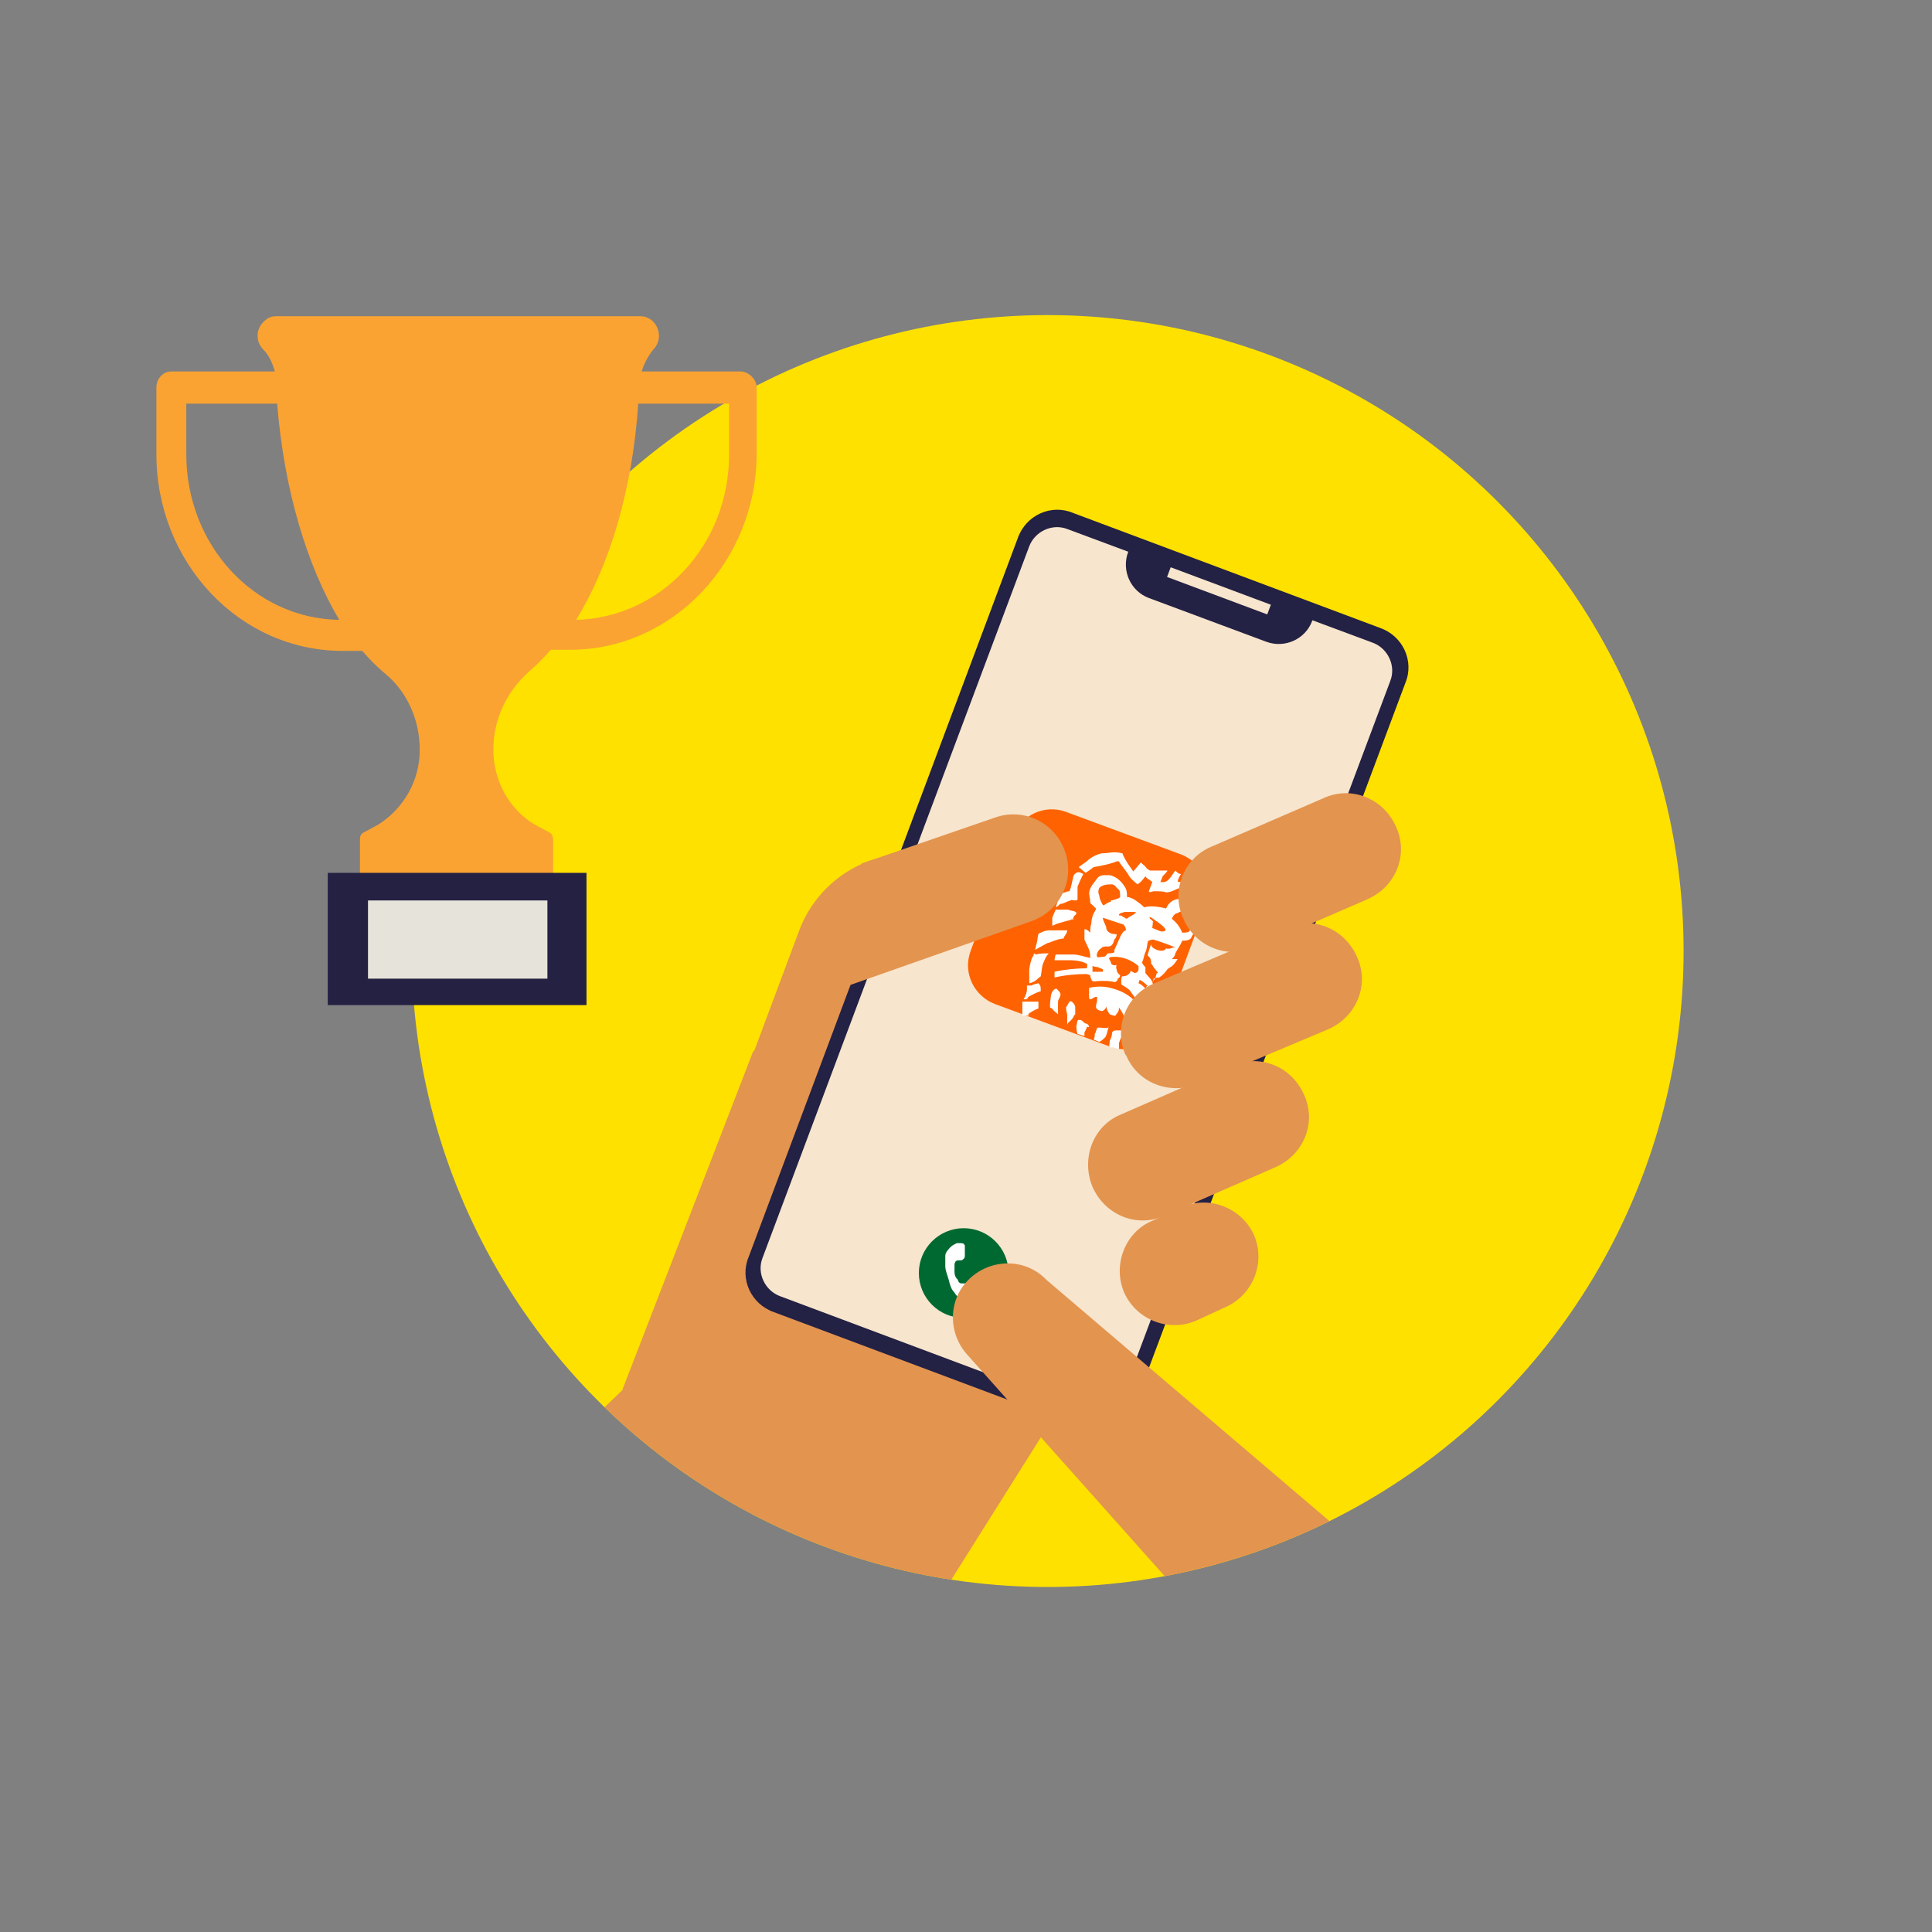
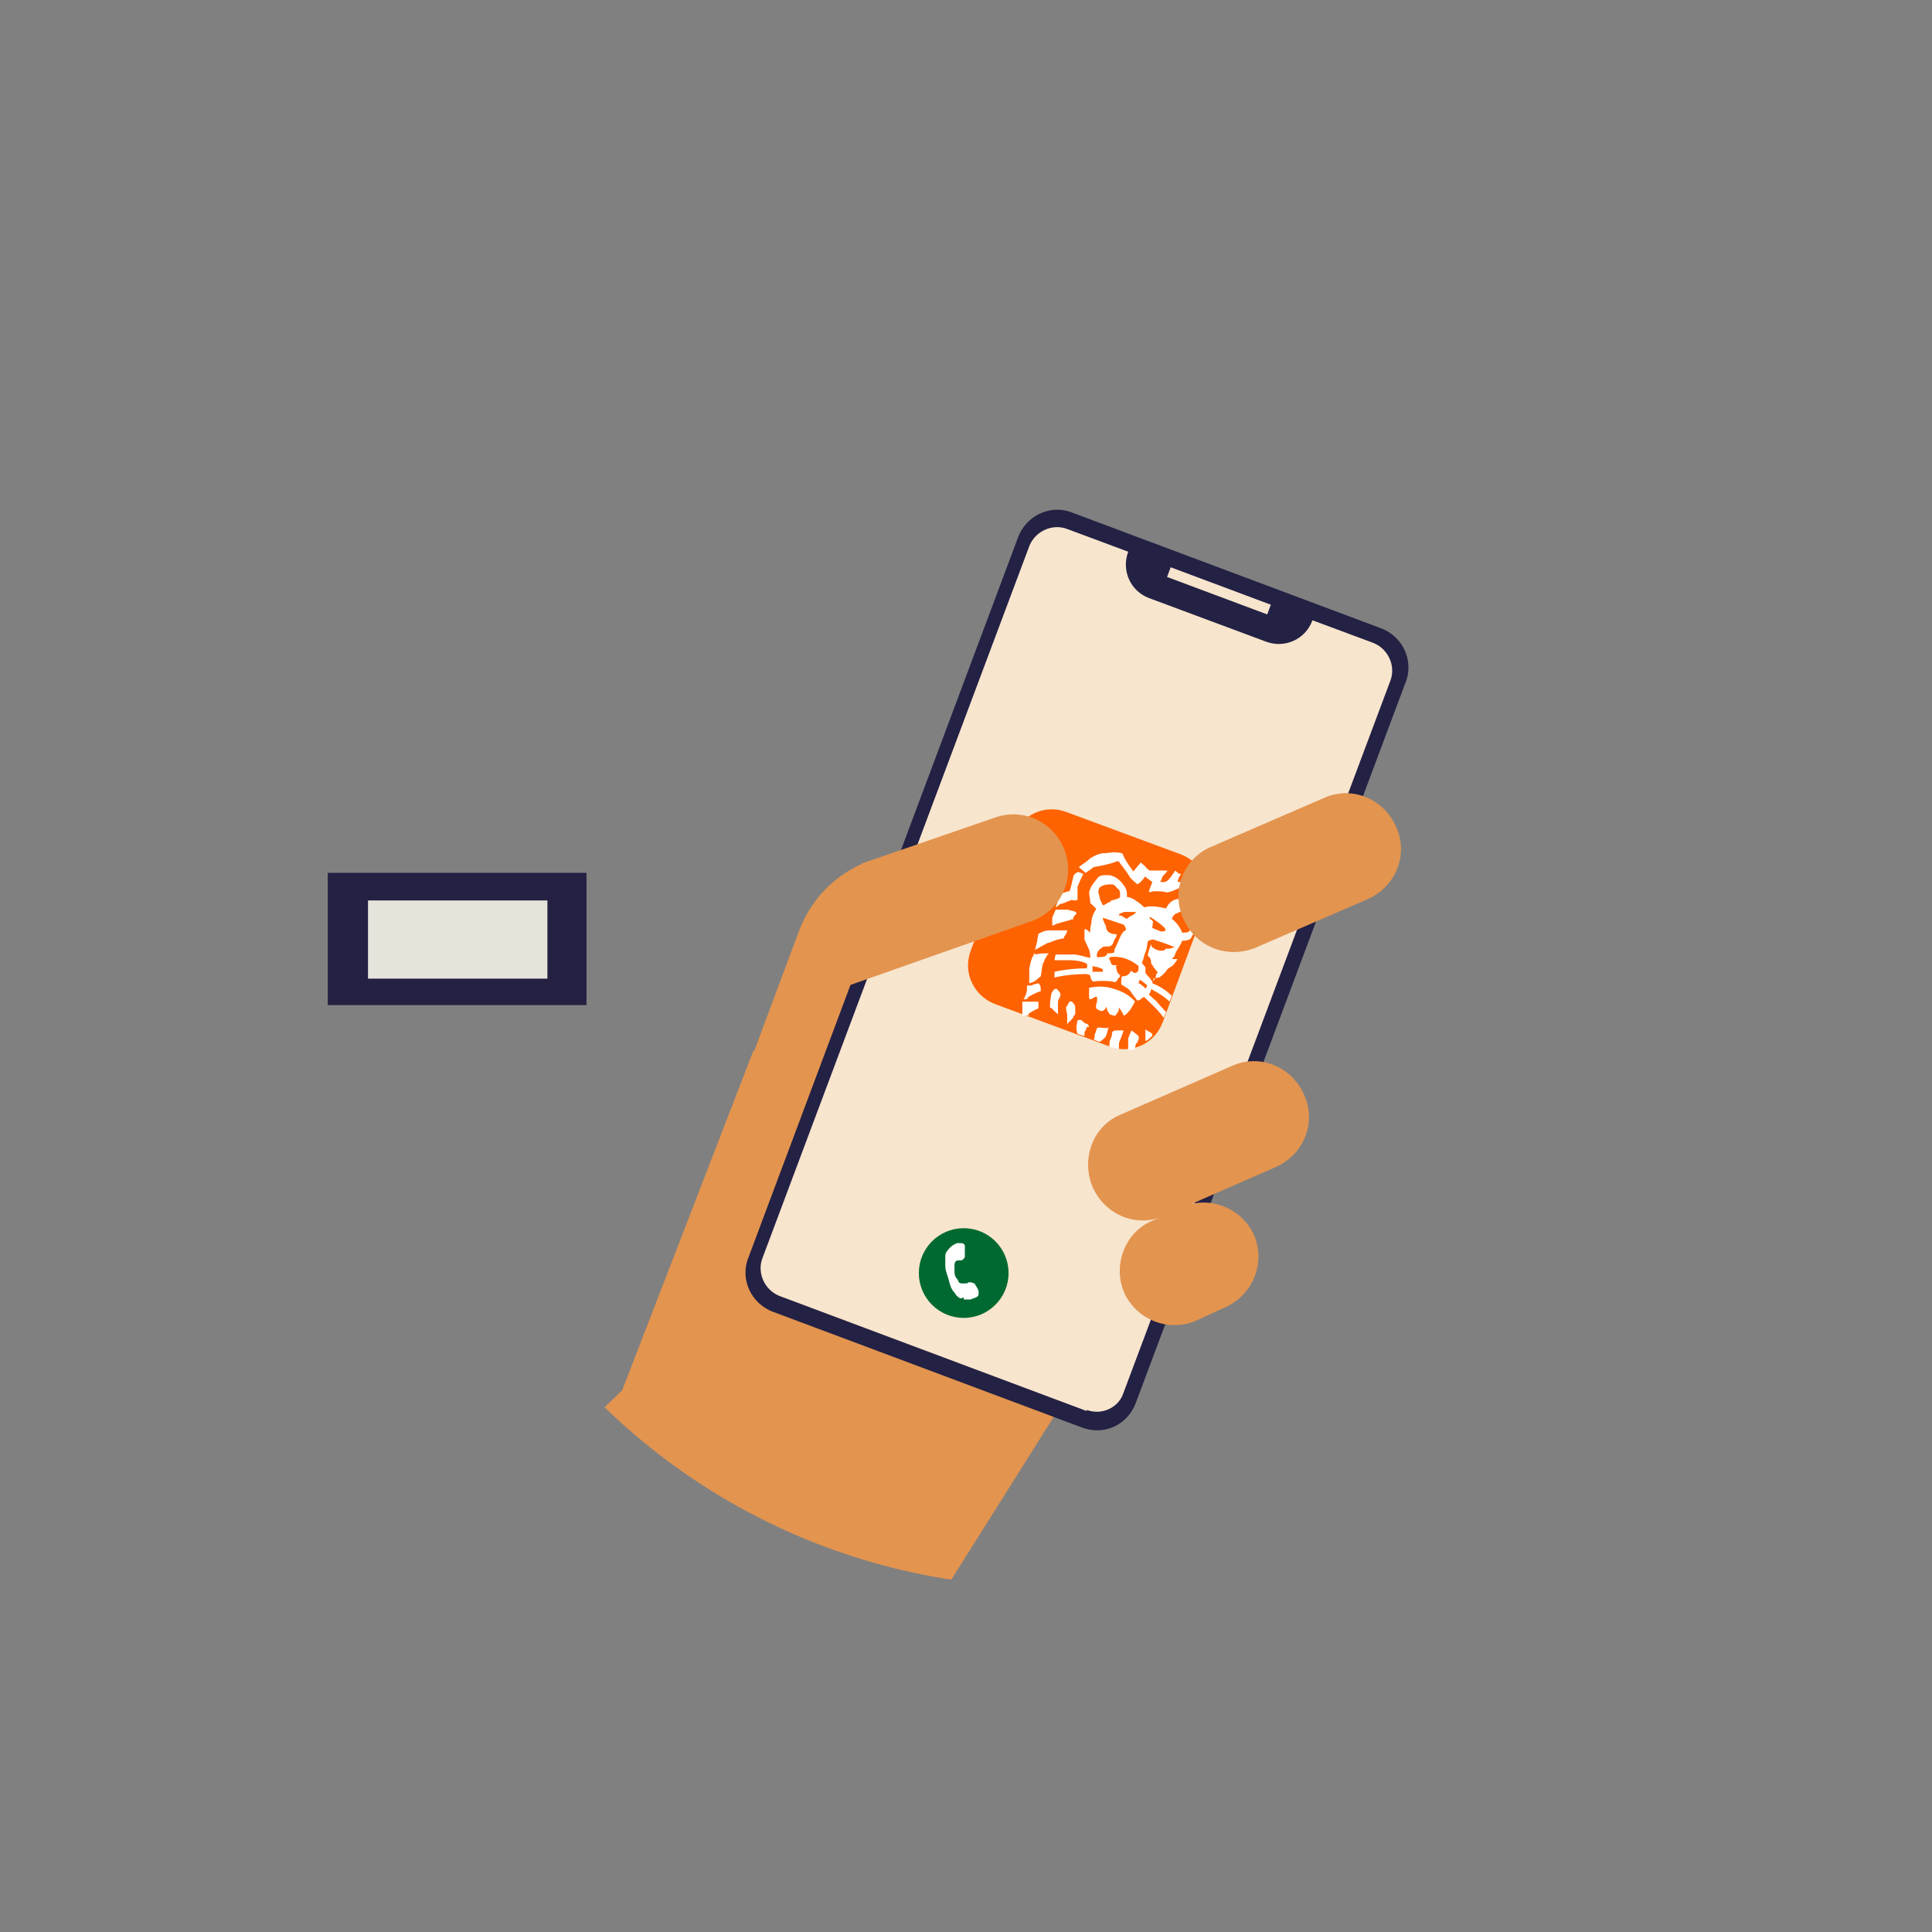
<svg xmlns="http://www.w3.org/2000/svg" id="Ebene_1" version="1.1" viewBox="0 0 168 168">
  <rect x="0" y="0" width="168" height="168" fill="#808080" stroke="none" />
  <defs>
    <style>
      .st0 {
        fill: none;
      }

      .st1 {
        fill: #ffe100;
      }

      .st2 {
        fill: #e3944f;
      }

      .st3 {
        fill: #faa332;
      }

      .st4 {
        fill: #006931;
      }

      .st5 {
        fill: #e6e3da;
      }

      .st6, .st7 {
        fill: #f7e5cd;
      }

      .st6, .st8 {
        fill-rule: evenodd;
      }

      .st9 {
        fill: #fff;
      }

      .st10 {
        fill: #ff6200;
      }

      .st11 {
        fill: #242143;
      }

      .st8 {
        fill: #232144;
      }

      .st12 {
        clip-path: url(#clippath);
      }
    </style>
    <clipPath id="clippath">
      <circle class="st0" cx="91.1" cy="82.7" r="55.3" />
    </clipPath>
  </defs>
  <g class="st12">
-     <circle class="st1" cx="91.1" cy="82.7" r="55.3" />
    <path class="st2" d="M60.2,105.8l9.3-24.9c1.4-3.7,4.8-6.3,8.7-6.6l4.6-.4-13.3,35.5-9.3-3.6Z" />
    <polygon class="st2" points="65.5 91.4 83.7 85.5 96.1 116.1 71.5 155.2 36.8 137.5 54.1 120.9 65.5 91.4" />
    <path class="st8" d="M94,124.1l-26.7-10c-2-.7-3-2.9-2.2-4.8l23.4-62.5c.7-2,2.9-3,4.8-2.2l26.7,10c2,.7,3,2.9,2.2,4.8l-23.4,62.5c-.7,2-2.8,3-4.8,2.2Z" />
    <path class="st6" d="M94.5,122.7l-26.7-10c-1.3-.5-2-2-1.5-3.3l23.2-61.9c.5-1.3,2-2,3.3-1.5l26.6,9.9c1.3.5,2,2,1.5,3.3l-23.2,61.9c-.4,1.3-1.9,2-3.2,1.5Z" />
    <path class="st8" d="M114.1,54h0c-.6,1.6-2.4,2.4-4,1.8l-10.2-3.8c-1.6-.6-2.4-2.4-1.8-4h0l.4-1.1,16.1,6.1-.5,1Z" />
    <rect class="st7" x="105.5" y="46.8" width=".9" height="9.3" transform="translate(20.7 132.6) rotate(-69.5)" />
    <path class="st10" d="M96.5,91l-10-3.7c-1.8-.7-2.8-2.7-2.1-4.6l3.7-10c.7-1.8,2.7-2.8,4.6-2.1l10,3.7c1.8.7,2.8,2.7,2.1,4.6l-3.7,10c-.7,1.9-2.8,2.8-4.6,2.1Z" />
    <path class="st9" d="M89.5,88.3c0,0-.1,0-.3,0h-.3c0-.5,0-.8,0-1.2,0,0,1.1,0,1.4,0,0,.1,0,.4,0,.6-.1,0-.7.3-.9.5ZM93.3,79.9c.1-.4.3-.3.3-.5s-.6-.2-.7-.3c-.3,0-1.1,0-1.1,0-.1.2-.3.7-.3.7,0,.2,0,.4,0,.7.3-.1.4-.2.5-.2,0,0,1-.3,1.1-.3,0-.1.1,0,.3-.1ZM89.9,82.9s0,.2-.1.3-.3.9-.3,1.1c0,.2,0,.4,0,.7v.5s.1,0,.3-.1c.3-.1.4-.3.7-.5.1-.5.1-.9.2-1.1.2-.5.3-.7.5-.9-.4,0-.8,0-1.1.1ZM97.3,74.9c0,.1.7.9.9,1.3.2.3.5.5.7.7.2-.1.4-.3.7-.7.1.2.4.3.6.5-.1.3-.2.5-.3.8,0,.1.1.1.4,0,.5,0,.9,0,1.1.1.6,0,1.1-.5,1.5-.4.3.1.9.5.9.7.2.1.3.3.5.3.2,0,.4,0,.6,0v-.3c-.4-.5-.9-1.1-1.3-1.5-.5.2-.9.3-1.1.3-.2,0,0-.4.2-.7-.2,0-.3-.1-.5-.3-.3.4-.6,1-1,1s-.2,0-.3,0c0,0,.2-.5.2-.5s.5-.5.4-.5c0,0-.7,0-.8,0,0,0-.6,0-.7,0,0,0-.2-.1-.3-.2-.1-.2-.3-.3-.5-.5-.6.7-.7.9-.7.7,0,0-.7-.9-.9-1.5-.9-.2-1,0-1.8,0-.4.1-.9.3-1.3.7-.3.2-.4.3-.7.5l.6.5c0,0,.6-.4.7-.5.6-.1,1.6-.3,2-.5ZM92.2,86.4c0-.1-.2-.3-.3-.4s-.4.1-.5.5c0,.1-.1.6-.1.9s0,.2.2.3c.1.2.3.3.5.5,0,0,0-.7,0-1.1,0-.2.3-.5.2-.7ZM89.1,86.9s.3,0,.3-.2c.5-.3,1-.5,1.1-.5,0-.4,0-.5-.2-.7,0,0-.5.1-.6.2-.1,0-.3,0-.4,0,0,.1,0,.2,0,.4,0,.1-.1.5-.3.8ZM92.8,80.9c-.7,0-1.3,0-1.5,0-.4,0-.6.1-1,.3q-.1.4-.1.6l-.2.8c.2-.1.7-.4,1.1-.6.2,0,.6-.3,1.4-.4,0-.2.3-.4.3-.7ZM93.6,75.9c-.2.1-.3.3-.3.5-.1.3-.1.6-.3,1.1-.3,0-.5.2-.9.2,0,.4-.3,1.2-.3,1.2q.2-.1.4-.3c.3,0,.5-.2.9-.3.1-.1.1,0,.4,0,0,0,.2,0,.2-.1,0-.1,0-.3,0-.5v-.6c.2-.5.3-.7.5-1.1-.2-.1-.5-.3-.7,0ZM96.3,89.4c-.3,0-.9-.1-.9,0-.1.2-.1.4-.2.5,0,.1,0,.3-.1.5h0l.5.2c.2-.1.3-.2.5-.4.1-.1.2-.5.3-.9ZM94.7,85.9c0,.3,0,.5,0,.8,0,0,0,.2.1.2.2,0,.4-.3.6-.2,0,0,0,.2,0,.3,0,.2-.1.3-.1.5,0,.2.1.3.4.4s.5-.3.5-.4c0,0,0,.3.3.7,0,0,.5.2.5.1.2-.3.3-.3.3-.7,0,0,.3.4.4.7.2,0,.4-.3.5-.4.2-.2.3-.5.5-.8-.4-.5-1.1-.9-1.8-1.1-.6-.2-1.3-.3-2.2-.1ZM94.7,89.3c0-.1-.1-.3-.3-.3-.1,0-.4-.4-.5-.3-.3-.1-.2.3-.3.5,0,.1,0,.5.1.7l.6.2c0-.1,0-.2,0-.3,0-.1.2-.3.2-.5ZM100.2,85.5c.5.2,1.1.5,1.7,1.1l-.2.5c-.6-.6-1.3-.9-1.6-1.1,0,.2-.2.5-.2.5.3.2.3.3.6.5,0,0,.5.6.9,1l-.2.5c-.6-.8-1.1-1.2-1.7-1.8-.2,0-.3.3-.6.3,0,0-.4-.5-.6-.8-.1-.2-.5-.4-.8-.6,0,0,0-.1,0-.2,0-.2,0-.5.1-.5.4,0,.6-.2.7-.4,0-.2.2.1.4.1.2,0,.3-.2.3-.3,0-.1,0-.3,0-.3-.6-.5-1.3-.8-2.1-.8s-.3.3-.3.5.3.3.5.2c0,0-.1.2,0,.4,0,.3.3.5.3.5q0,.2-.2.3c0,.1-.1.3-.3.3-.3-.1-.7-.1-1.2-.1s-.5.1-.7,0c-.1,0-.2-.4-.2-.5-.1,0-.1-.1-.4-.1-.8,0-1.9.1-2.7.3,0-.2,0-.3,0-.5.9-.2,1.9-.3,2.8-.3,0,0,.1-.3,0-.4,0,0-.5-.3-1.4-.3-.6,0-1.3,0-1.4,0,0,0,0-.2.1-.5.5,0,1,0,1.5,0,.5,0,1,.2,1.5.3,0,0,0-.1,0-.2,0-.5-.3-.9-.5-1.4,0-.3,0-.7,0-.9.2,0,.3.1.5.3,0-.2,0-.5.1-.8q0-.3.1-.6c.1-.4.3-.5.3-.7,0,0-.3-.3-.3-.3-.1-.1-.2-.1-.2-.3,0-.4-.2-.7,0-1.1.1-.3.3-.5.6-.9.2-.3.5-.3.8-.3.3,0,.4,0,.6.1.5.2.8.6,1,.9s.2.6.2.9c.2,0,.4.1.6.2.3.2.6.4.9.7.6-.2,1.5,0,1.9.1.3-.7.9-.9,1.3-.8.3,0,.6,0,1,.5.3.3.5,1.2.5,1.3,0,.3-.1.6-.3,1-.2.3-.3.5-.3.5-.1.3-.6.3-.8.3-.2.5-.4.7-.6,1.1,0,.2-.2.4-.3.5.2,0,.3,0,.5,0-.5.8-.6.6-.9.9-.2.3-.4.5-.7.7,0,0-.2,0-.5.1,0,0,0,0,0,.1ZM96.6,78.3c.2,0,.7-.2.7-.2,0,0,0,0,.1-.1,0-.5,0-.6-.3-.8-.1-.2-.3-.3-.4-.3-.3,0-.8,0-1.1.3,0,0-.2.3,0,.7,0,.3.2.6.3.8.1.1.3-.2.7-.3ZM95.9,84.3c-.1-.1-.3-.1-.4-.2-.2,0-.5-.1-.5-.1,0,0,0,.3,0,.5.2,0,.3,0,.5,0,0,0,.3,0,.4,0ZM97.9,80.9c0-.1,0-.3-.2-.5,0,0-.6-.2-.9-.3-.3-.1-.6-.2-.9-.3,0,.3.3.7.3.9,0,.2.2.4.5.5.3,0,.3.1.4,0,0,.1,0,.3-.2.5,0,0-.1.6-.5.6s-.5,0-.7.2c-.2.1-.4.5-.3.7.1.1.3,0,.5,0,.2,0,.3-.1.4-.3.2,0,.5,0,.6-.1,0,0,0-.1,0-.2.3-.6.3-.7.5-1.1,0-.1.3-.5.3-.5ZM98.9,79.4c0-.1-.3-.1-.4-.1-.1,0-.4,0-.7,0-.3.1-.5.1-.5.3,0,0,.3,0,.3.1.3.1.3.3.5.1.3-.2.6-.3.7-.5ZM101.9,79.9c.4.3.7.7.9,1.2.2,0,.5,0,.6-.1.2-.3.5-.8.3-1.1,0-.2-.1-.3-.5-.5-.3-.2-.5-.2-.8,0-.2,0-.5.3-.5.6ZM100.2,80.2c.1,0,0,.3,0,.5.3.1.7.3.8.3.9,0-.2-.7-.3-.8-.3-.2-.9-.7-.7-.3,0,0,.2.1.3.3ZM99.8,85.7c-.2-.1-.3-.3-.7-.5q0,0-.1.3c.3.1.5.4.7.5-.1,0,0-.3.1-.3ZM100.6,84.6c.3.1-.3-.4-.4-.7,0,0-.1-.1-.1-.1,0-.2,0-.5-.3-.7,0,0,0,0,0,0,0-.2.3-1,.3-1,0,.3.3.4.5.5.3.1.5.1.7,0,0,0,.1-.2.2-.1.1,0,.3,0,.5-.1,0,0,.2,0,.2,0-.6-.3-1.9-.7-1.9-.7-.2,0-.5.1-.5.2,0,0-.1.8-.2.9-.2.5-.1.5-.3.9.1.2.2.3.3.4,0,.1,0,.3,0,.5.2.3.5.5.6.8,0,0,.3-.3.3-.5ZM98.9,90.7c0-.2.3-.5,0-.7-.1-.1-.5-.4-.5-.4-.1.2-.3.6-.3.8,0,.1,0,.6,0,.9.2,0,.4,0,.6-.1,0-.3.1-.4.1-.5ZM93.5,88.2s0-.3,0-.5,0-.3-.2-.5c0,0-.1-.2-.3-.1,0,0-.3.5-.3.5,0,.3.1.5.1.7s0,.5,0,.8c.1-.3.4-.3.6-.8ZM97.3,91.2c0-.2,0-.4,0-.5.1-.3.3-.7.4-1.1-.3,0-.4,0-.5,0-.3,0-.4,0-.5.2,0,.3-.1.5-.2.7,0,.3-.1.4,0,.5,0,0,.1.1.2.1.2,0,.3.1.5.1ZM100.2,89.9q-.1-.1-.3-.2c0,0-.2-.1-.3-.2,0,0,0,.3,0,.7s0,.3.1.3c.2-.1.3-.3.5-.4,0,0,0-.2,0-.3Z" />
    <path class="st2" d="M100.1,106.2l2.6-1.2c2.4-1.1,5.2,0,6.3,2.3h0c1.1,2.4,0,5.2-2.3,6.3l-2.6,1.2c-2.4,1.1-5.2,0-6.3-2.3h0c-1.1-2.4,0-5.3,2.3-6.3Z" />
-     <path class="st2" d="M97.9,91.8c-1.1-2.4,0-5.3,2.5-6.3l11.3-4.8c2.4-1.1,5.2,0,6.3,2.5h0c1.1,2.4,0,5.2-2.5,6.3l-11.4,4.8c-2.4.9-5.2-.1-6.2-2.6h0Z" />
    <path class="st2" d="M74.9,75.1l11.6-4c2.5-.9,5.2.4,6.1,2.9h0c.9,2.5-.4,5.2-2.9,6.1l-19.6,6.9,4.8-11.8Z" />
    <path class="st2" d="M102.9,79.9c-1.1-2.4,0-5.3,2.5-6.3l9.7-4.2c2.4-1.1,5.2,0,6.3,2.5h0c1.1,2.4,0,5.2-2.5,6.3l-9.7,4.2c-2.4,1-5.2,0-6.3-2.5h0Z" />
    <path class="st2" d="M97.5,96.9l9.6-4.2c2.4-1.1,5.2,0,6.3,2.5h0c1.1,2.4,0,5.2-2.5,6.3l-9.6,4.2c-2.4,1.1-5.2,0-6.3-2.5h0c-1-2.4,0-5.3,2.5-6.3Z" />
    <circle class="st4" cx="83.8" cy="110.7" r="3.9" />
    <path class="st9" d="M83.6,112.9c0,0-.1,0-.1,0-.2-.1-.4-.3-.5-.5-.3-.3-.4-.7-.5-1.1-.1-.4-.3-.8-.3-1.2,0-.3,0-.6,0-.9,0-.3.3-.6.5-.8.1-.1.3-.2.5-.3,0,0,.1,0,.3,0,.2,0,.3,0,.4.2,0,0,0,.2,0,.3,0,.2,0,.4,0,.6s-.1.3-.3.4c-.1,0-.2,0-.3,0-.2,0-.3.2-.3.4s0,.4,0,.6c0,.3.1.5.3.7,0,.1.1.3.3.3.1,0,.2,0,.3,0,.1,0,.3,0,.3-.1.2,0,.3,0,.5.1s0,.1.1.1c.1.2.3.4.3.7,0,.2,0,.3-.2.4s-.3.1-.5.2c-.2,0-.4,0-.6,0h0c0-.2,0-.2,0-.2Z" />
-     <path class="st2" d="M112.1,149.2l-27.9-31.3c-1.8-1.9-1.8-4.9.1-6.7h0c1.9-1.8,4.9-1.8,6.7.1l35.2,30-14.2,7.9Z" />
  </g>
  <g>
-     <path class="st3" d="M64.7,32.3h-8.9c.2-.7.6-1.4,1-1.9h0c.3-.3.5-.7.5-1.2,0-.9-.7-1.7-1.6-1.7h-31.7c-.5,0-.8.2-1.1.5-.3.3-.5.7-.5,1.2s.2.9.5,1.2c.5.5.8,1.2,1,1.9h-9c-.7,0-1.3.6-1.3,1.4v5.8c0,9.4,7.2,17.1,16.2,17.1h1.7c.6.7,1.3,1.4,1.9,1.9,2,1.6,3.1,4.1,3.1,6.7h0c0,2.7-1.4,5.1-3.6,6.5l-1.3.7c-.2.1-.3.3-.3.6v3h16.8v-3c0-.2-.1-.5-.3-.6l-1.3-.7c-2.2-1.3-3.6-3.8-3.6-6.5h0c0-2.7,1.2-5.1,3.1-6.8.7-.6,1.3-1.2,1.9-1.9h1.7c8.9,0,16.2-7.7,16.2-17.1v-5.7c0-.7-.7-1.4-1.4-1.4ZM29.5,53.9c-7.4-.1-13.3-6.5-13.3-14.4v-4.4h7.9c.6,7.5,2.6,14.1,5.4,18.8h0ZM63.4,39.5c0,7.9-5.9,14.2-13.3,14.4h0c2.9-4.7,4.9-11.3,5.4-18.8h7.9v4.5Z" />
    <rect class="st11" x="28.5" y="75.9" width="22.5" height="11.5" />
    <rect class="st5" x="32" y="78.3" width="15.6" height="6.8" />
  </g>
</svg>